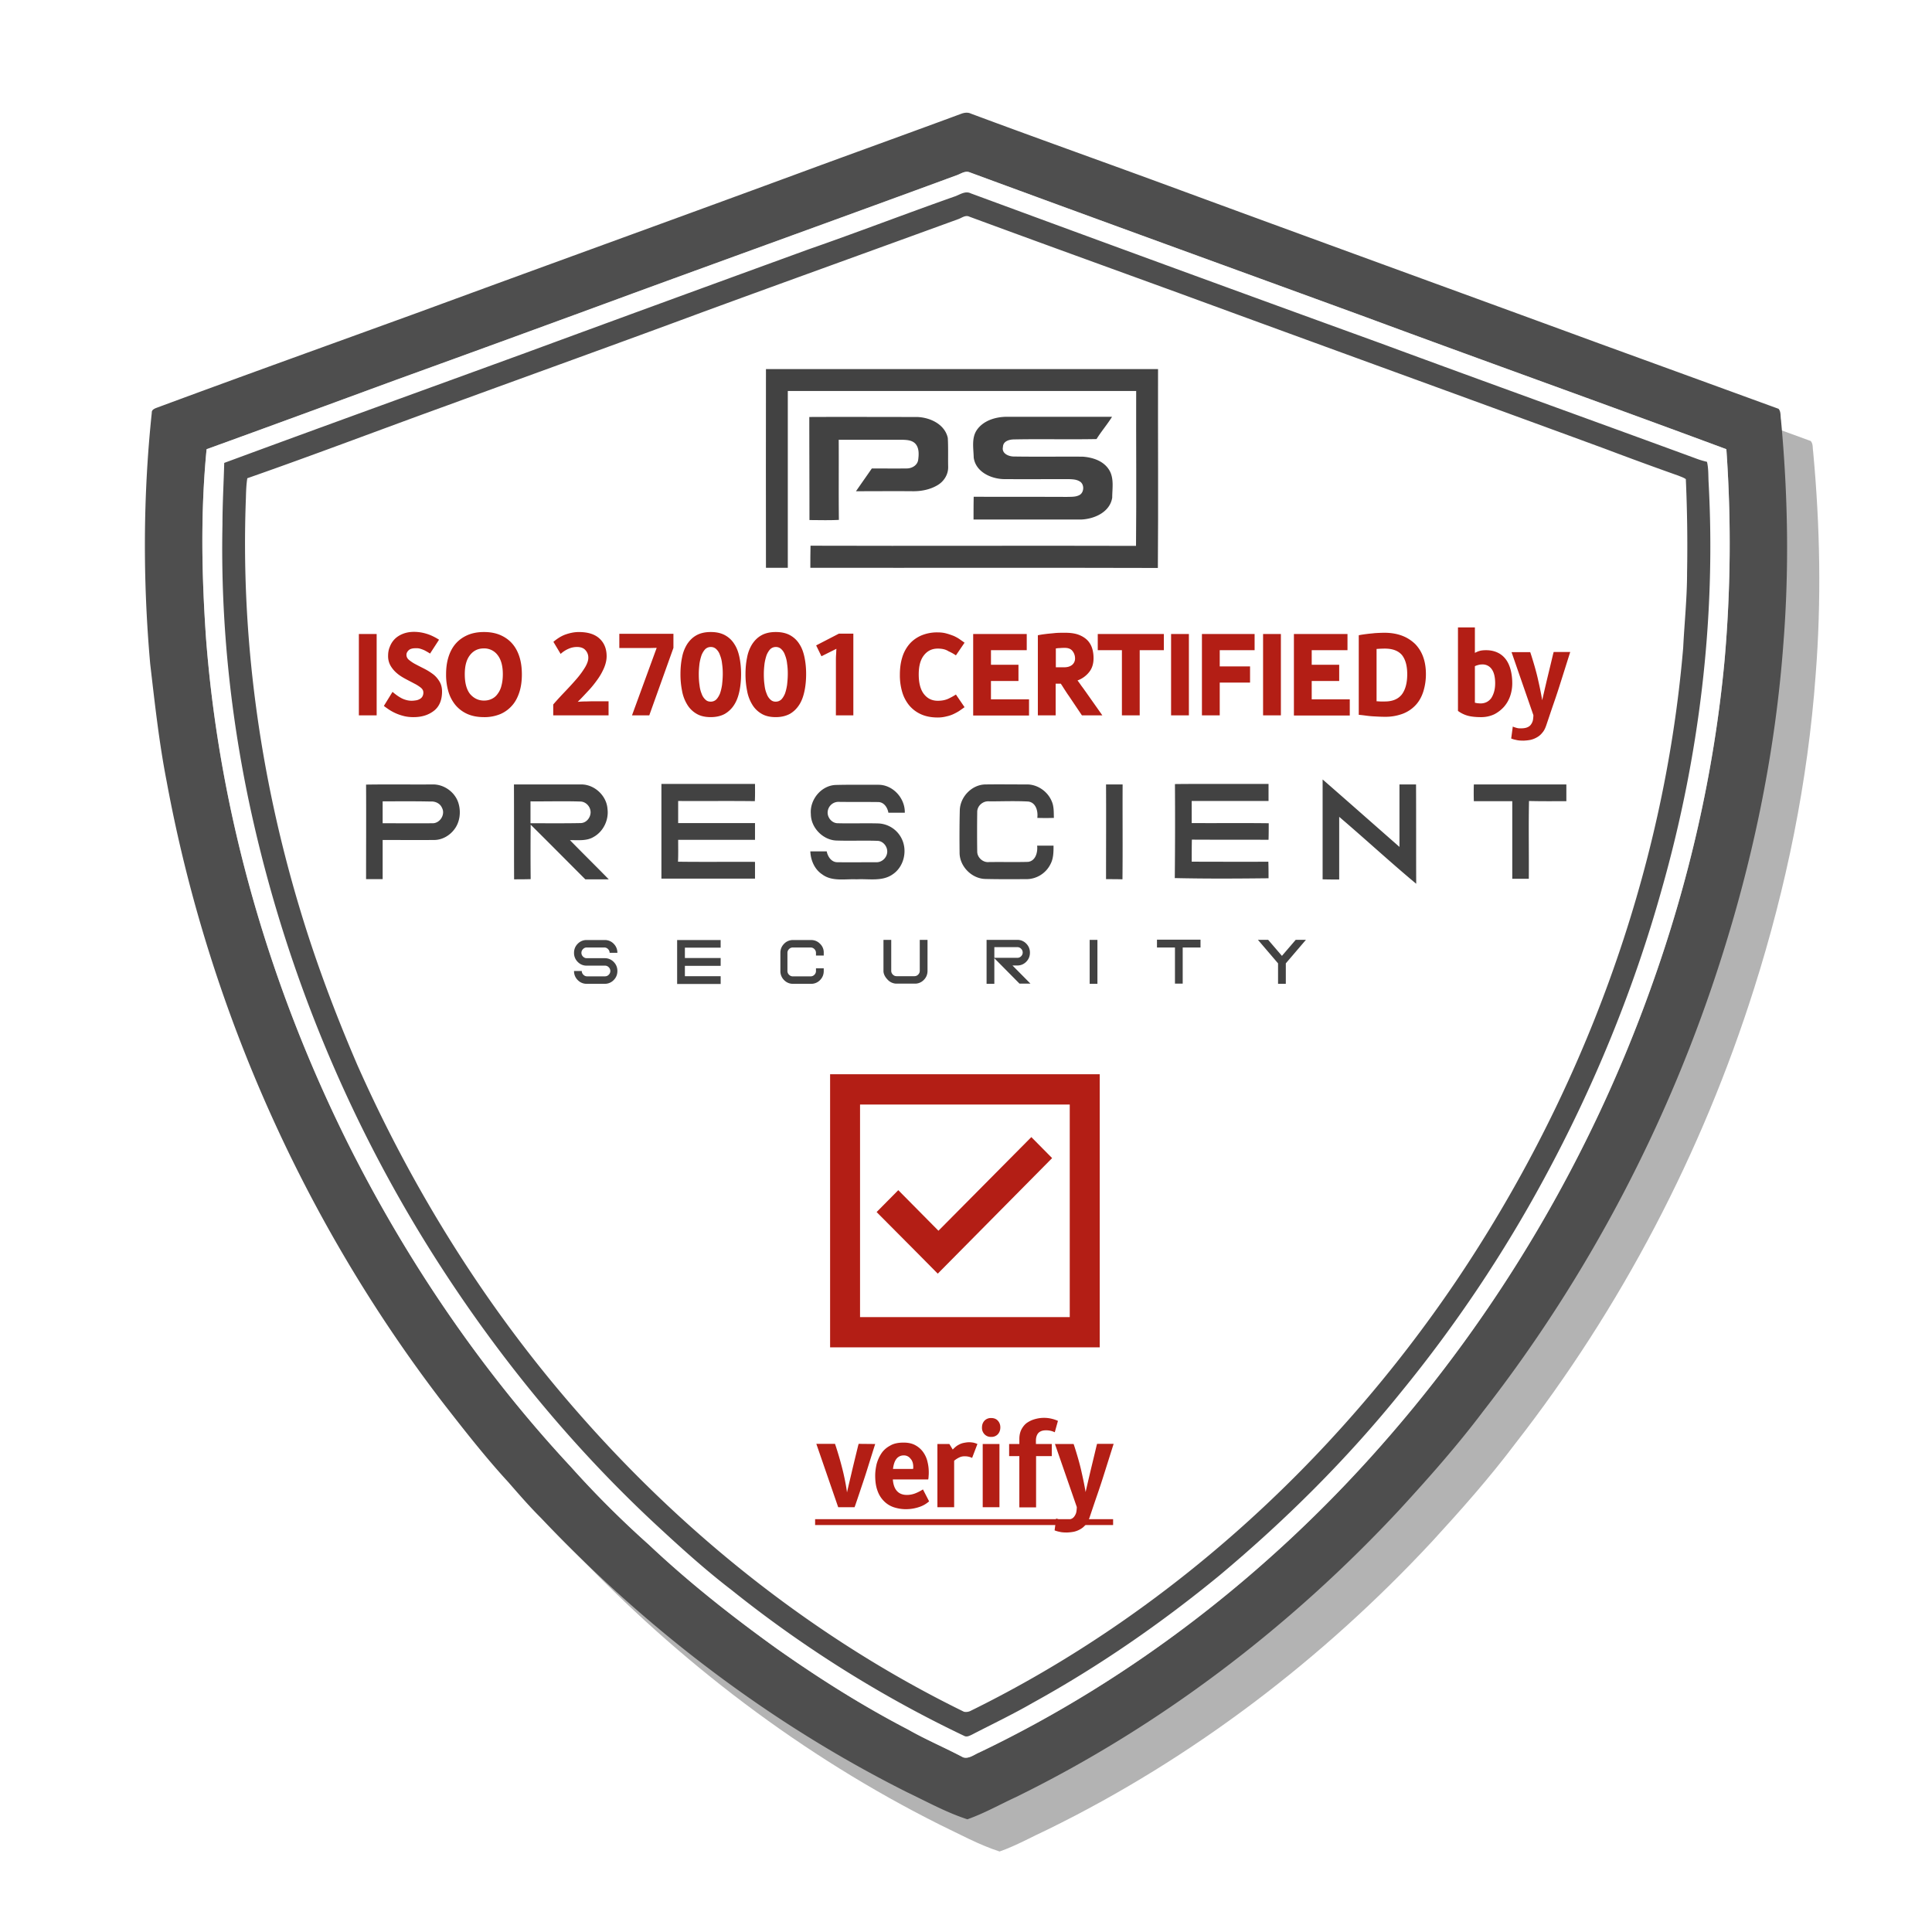
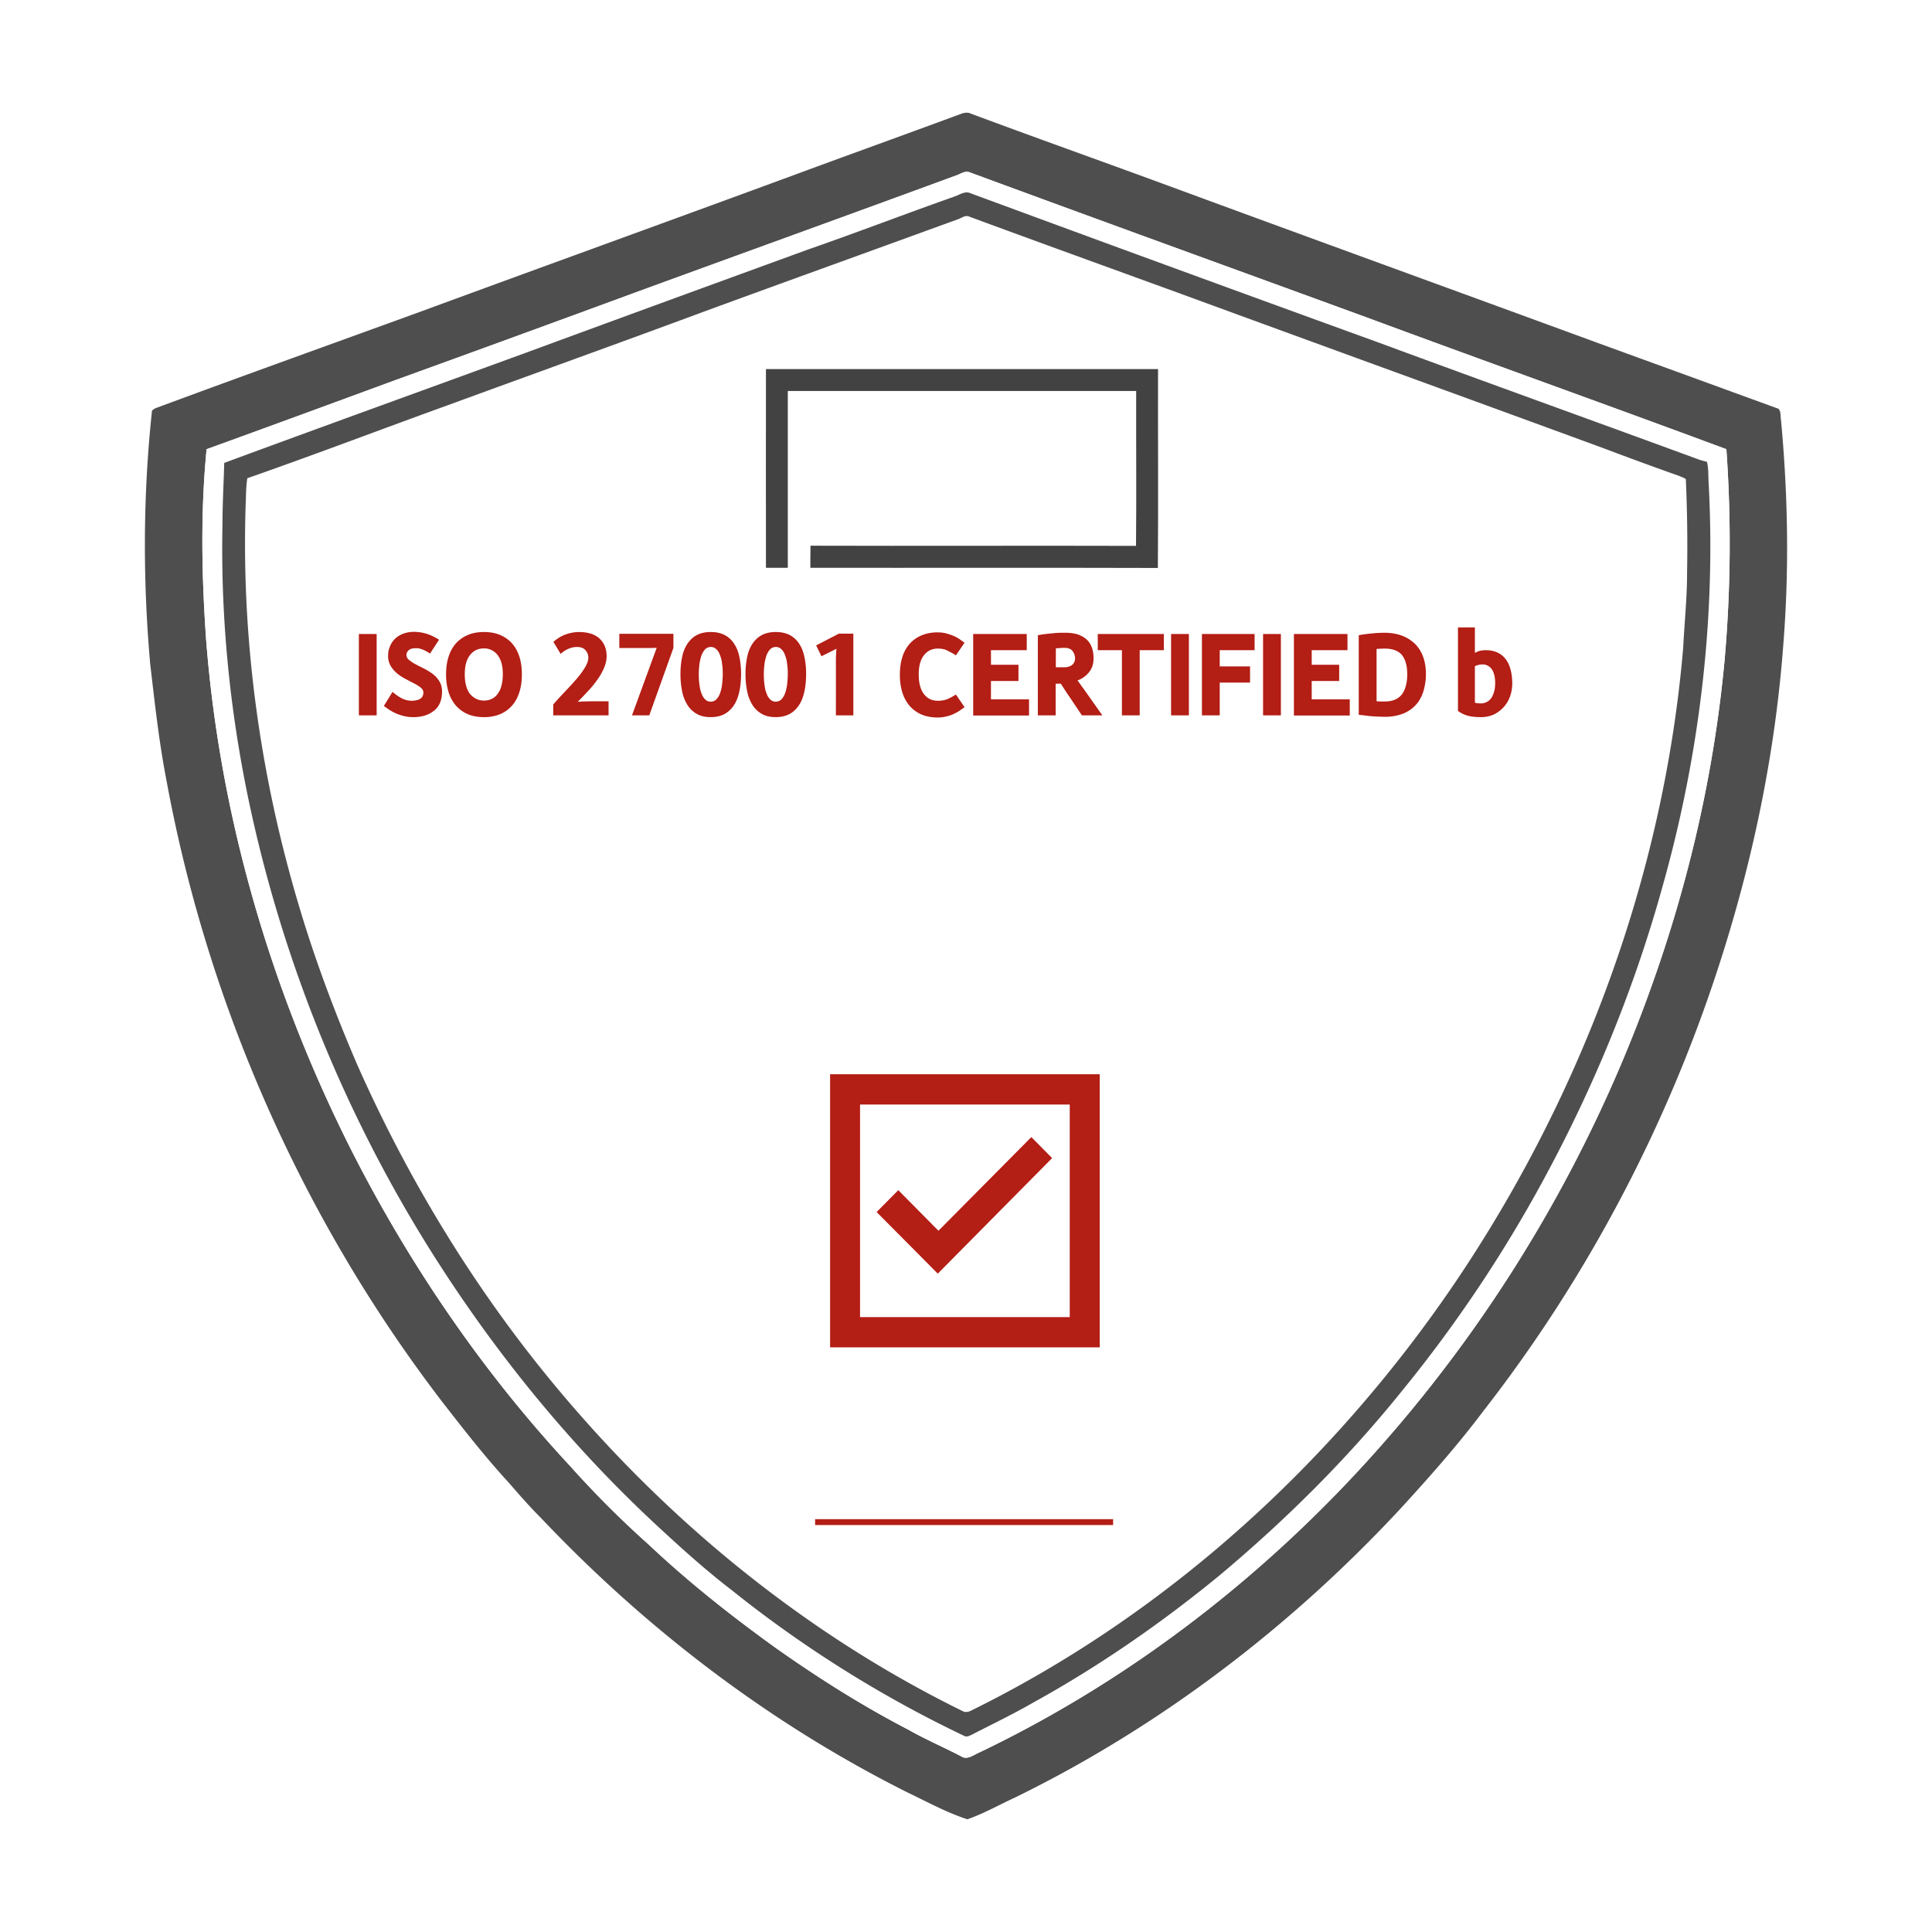
<svg xmlns="http://www.w3.org/2000/svg" width="120" height="120" fill="none">
  <g clip-path="url(#a)">
    <g filter="url(#b)">
-       <path fill="#000" fill-opacity=".3" d="M61.669 9.08c.197-.078.427-.122.635-.022 3.973 1.481 7.957 2.897 11.93 4.356 9.03 3.329 18.083 6.613 27.124 9.93 3.71 1.349 7.41 2.698 11.11 4.047.164.188.109.464.153.697.427 4.588.514 9.222.153 13.822-.481 6.612-1.817 13.158-3.82 19.472-3.229 10.217-8.264 19.848-14.831 28.274-1.598 2.123-3.36 4.113-5.156 6.07-6.808 7.321-14.886 13.491-23.861 17.892-1.007.464-1.981 1.017-3.021 1.382-1.292-.42-2.496-1.084-3.722-1.67-8.505-4.257-16.2-10.117-22.756-17.04-.722-.718-1.38-1.481-2.047-2.244-1.423-1.548-2.725-3.218-4.017-4.877-8.658-11.267-14.612-24.636-17.196-38.657-.47-2.41-.733-4.843-1.018-7.276-.46-5.185-.448-10.427.099-15.602-.01-.166.131-.232.252-.287 5.516-2.046 11.044-4.025 16.572-6.038 8.264-3.04 16.539-6.026 24.802-9.078 2.868-1.05 5.747-2.09 8.615-3.151Z" />
-     </g>
+       </g>
    <path fill="#4E4E4E" d="M59.669 7.08c.197-.078.427-.122.635-.022 3.973 1.481 7.957 2.897 11.93 4.356 9.03 3.329 18.083 6.613 27.124 9.93 3.71 1.349 7.41 2.698 11.11 4.047.164.188.109.464.153.697.427 4.588.514 9.222.153 13.822-.481 6.612-1.817 13.158-3.82 19.472-3.229 10.217-8.264 19.848-14.831 28.274-1.598 2.123-3.36 4.113-5.156 6.07-6.808 7.321-14.886 13.491-23.861 17.892-1.007.464-1.982 1.017-3.021 1.382-1.292-.42-2.496-1.084-3.722-1.67-8.505-4.257-16.2-10.117-22.756-17.04-.722-.718-1.38-1.481-2.047-2.244-1.423-1.548-2.725-3.218-4.017-4.877-8.658-11.267-14.612-24.636-17.196-38.657-.47-2.41-.733-4.843-1.018-7.276-.46-5.185-.448-10.427.099-15.602-.011-.166.131-.232.252-.287 5.516-2.046 11.044-4.025 16.572-6.038 8.264-3.04 16.539-6.026 24.802-9.078 2.868-1.05 5.747-2.09 8.615-3.151Zm-.274 3.815c-6.666 2.454-13.354 4.865-20.03 7.309a2934.271 2934.271 0 0 1-14.81 5.407c-3.908 1.437-7.815 2.875-11.723 4.29-.383 3.914-.306 7.862-.033 11.776.843 10.958 3.985 21.695 8.888 31.492 3.645 7.243 8.253 14.01 13.759 19.926a61.062 61.062 0 0 0 4.849 4.843c2.484 2.344 5.177 4.467 7.947 6.458 2.616 1.846 5.33 3.56 8.165 5.031 1.106.63 2.288 1.128 3.415 1.725.35.111.679-.166.996-.299 9.479-4.533 17.962-11.123 24.934-19.03 7.323-8.282 13.048-18.001 16.78-28.44 2.364-6.568 3.941-13.435 4.586-20.39a83.06 83.06 0 0 0 .11-13.092c-7.465-2.775-14.963-5.451-22.428-8.216-8.198-2.996-16.407-5.97-24.595-8.99-.285-.099-.558.122-.81.2Z" />
    <path fill="#fff" d="M59.395 10.895c-6.666 2.454-13.354 4.865-20.03 7.309a2934.271 2934.271 0 0 1-14.81 5.407c-3.908 1.437-7.815 2.875-11.723 4.29-.383 3.914-.306 7.862-.033 11.776.843 10.958 3.985 21.695 8.888 31.492 3.645 7.243 8.253 14.01 13.759 19.926a61.062 61.062 0 0 0 4.849 4.843c2.484 2.344 5.177 4.467 7.947 6.458 2.616 1.846 5.33 3.56 8.165 5.031 1.106.63 2.288 1.128 3.415 1.725.35.111.679-.166.996-.299 9.479-4.533 17.962-11.123 24.934-19.03 7.323-8.282 13.048-18.001 16.78-28.44 2.364-6.568 3.941-13.435 4.586-20.39a83.06 83.06 0 0 0 .11-13.092c-7.465-2.775-14.963-5.451-22.428-8.216-8.198-2.996-16.407-5.97-24.595-8.99-.285-.099-.558.122-.81.2Z" />
    <path fill="#B31E15" d="M22.29 44.432v-5.054h1.105v5.054H22.29Zm3.403.111c-.23 0-.448-.023-.646-.078a2.922 2.922 0 0 1-.93-.42c-.11-.077-.208-.144-.274-.199l.537-.873c.219.188.427.331.613.42.197.088.383.132.58.132.076 0 .164-.01.24-.022a.616.616 0 0 0 .242-.077.399.399 0 0 0 .175-.155.475.475 0 0 0 .065-.265c0-.11-.054-.21-.164-.299a2.336 2.336 0 0 0-.405-.254c-.164-.089-.34-.177-.525-.277-.186-.1-.372-.21-.526-.342a1.811 1.811 0 0 1-.405-.465 1.186 1.186 0 0 1-.164-.641c0-.2.033-.387.11-.564a1.36 1.36 0 0 1 .306-.476c.132-.132.307-.243.504-.32.197-.078.427-.122.69-.122.273 0 .536.044.787.122.252.077.504.199.767.365l-.559.862c-.131-.088-.24-.144-.339-.199a2.014 2.014 0 0 0-.263-.1.729.729 0 0 0-.186-.033h-.11c-.207 0-.35.045-.437.133-.088.088-.131.177-.131.276 0 .122.054.233.164.321.11.089.252.188.405.266.164.088.339.176.536.276.197.1.372.21.536.332.165.121.296.276.405.453.11.177.165.387.165.63 0 .509-.154.907-.471 1.172-.34.277-.766.42-1.292.42Zm4.367-.001c-.393 0-.743-.066-1.039-.199a2.053 2.053 0 0 1-.733-.553 2.357 2.357 0 0 1-.438-.84 3.66 3.66 0 0 1-.143-1.062c0-.386.044-.74.143-1.061.098-.32.24-.597.438-.83.197-.231.438-.408.733-.541.296-.133.646-.2 1.04-.2s.744.067 1.04.2c.295.133.536.31.733.542.197.232.34.508.438.829.098.32.142.675.142 1.062 0 .386-.044.74-.142 1.061-.099.32-.24.608-.438.84a2.05 2.05 0 0 1-.733.553 2.568 2.568 0 0 1-1.04.2Zm0-1.028c.176 0 .33-.033.472-.1a.91.91 0 0 0 .372-.31 1.34 1.34 0 0 0 .24-.508c.055-.199.088-.442.088-.718 0-.52-.11-.918-.328-1.195a1.034 1.034 0 0 0-.854-.409c-.35 0-.635.133-.854.41-.219.276-.328.663-.328 1.194 0 .541.11.95.328 1.227.23.265.515.409.865.409Zm4.302.243c.274-.32.548-.608.81-.884.263-.277.493-.531.7-.774a5.23 5.23 0 0 0 .482-.675c.12-.21.187-.398.187-.564a.673.673 0 0 0-.176-.475c-.11-.133-.295-.2-.525-.2-.175 0-.35.034-.525.111a1.72 1.72 0 0 0-.493.32l-.449-.751c.263-.221.515-.376.777-.464.263-.089.526-.144.8-.144.569 0 .995.133 1.291.409.296.276.438.641.438 1.095 0 .232-.055.464-.153.707-.099.233-.23.476-.394.708-.165.232-.35.475-.57.708-.218.232-.437.475-.678.707.131-.01.284-.022.427-.022.153 0 .306-.01.46-.01h1.028v.873h-3.437v-.675Zm4.116-4.39h3.35v.874l-1.5 4.19h-1.073l1.532-4.19c-.175 0-.35.01-.536.01h-1.784v-.884h.01Zm5.67 5.175c-.35 0-.646-.066-.887-.21a1.615 1.615 0 0 1-.58-.575 2.455 2.455 0 0 1-.318-.851 5.23 5.23 0 0 1-.098-1.04c0-.364.033-.718.098-1.028a2.36 2.36 0 0 1 .318-.83c.153-.232.34-.42.58-.552.24-.133.536-.2.887-.2.35 0 .645.067.886.2s.438.32.58.553c.154.232.252.508.318.83.065.32.098.663.098 1.027 0 .365-.033.72-.098 1.04-.066.32-.165.608-.318.851a1.697 1.697 0 0 1-.58.575c-.23.133-.536.21-.886.21Zm0-.962a.49.49 0 0 0 .339-.132c.087-.089.164-.21.23-.365.055-.155.098-.332.131-.542.022-.21.044-.431.044-.686a4.12 4.12 0 0 0-.044-.641 1.881 1.881 0 0 0-.131-.53.866.866 0 0 0-.23-.366.468.468 0 0 0-.34-.132.487.487 0 0 0-.339.132c-.087.089-.164.21-.23.365a3.123 3.123 0 0 0-.131.531c-.022.2-.044.41-.044.641 0 .244.011.476.044.686.022.21.066.387.131.542a.866.866 0 0 0 .23.365c.099.1.208.132.34.132Zm4.039.962c-.35 0-.646-.066-.887-.21a1.616 1.616 0 0 1-.58-.575 2.455 2.455 0 0 1-.317-.851 5.23 5.23 0 0 1-.099-1.04c0-.364.033-.718.099-1.028a2.34 2.34 0 0 1 .317-.83c.153-.232.34-.42.58-.552.241-.133.537-.2.887-.2s.646.067.887.2c.24.133.437.32.58.553.153.232.251.508.317.83.066.32.099.663.099 1.027 0 .365-.033.72-.099 1.04-.066.32-.164.608-.317.851-.154.244-.34.431-.58.575-.241.133-.537.21-.887.21Zm0-.962c.131 0 .24-.044.34-.132.087-.089.163-.21.229-.365.055-.155.099-.332.131-.542.022-.21.044-.431.044-.686a4.12 4.12 0 0 0-.044-.641 1.881 1.881 0 0 0-.131-.53.866.866 0 0 0-.23-.366.468.468 0 0 0-.34-.132.487.487 0 0 0-.339.132c-.087.089-.164.21-.23.365a3.132 3.132 0 0 0-.13.531c-.023.2-.044.41-.044.641 0 .244.01.476.043.686.022.21.066.387.132.542a.866.866 0 0 0 .23.365.44.44 0 0 0 .339.132Zm3.733-.021v-2.466c0-.144 0-.288.01-.42.011-.133.011-.266.022-.376l-.93.464-.329-.674 1.412-.73h.898v5.075h-1.084v-.873Zm6.326-3.274c-.35 0-.635.133-.854.41-.219.276-.328.663-.328 1.194 0 .542.11.95.328 1.227.22.277.504.41.854.41.263 0 .482-.045.668-.133.186-.089.34-.177.46-.255l.536.785c-.088.067-.186.133-.296.21-.11.078-.24.144-.372.21a2.051 2.051 0 0 1-.46.155 2.1 2.1 0 0 1-.536.067c-.394 0-.744-.066-1.04-.2a2.053 2.053 0 0 1-.733-.552 2.356 2.356 0 0 1-.438-.84 3.658 3.658 0 0 1-.142-1.062c0-.387.044-.74.142-1.062a2.3 2.3 0 0 1 .438-.829c.197-.232.438-.409.733-.542a2.531 2.531 0 0 1 1.04-.199c.197 0 .372.022.536.067.165.044.318.1.46.154.143.067.263.133.372.21.11.078.208.144.296.21l-.536.786a2.889 2.889 0 0 0-.46-.255c-.186-.121-.405-.166-.668-.166Zm2.2 4.147v-5.054h3.327v1.007h-2.222v.906h1.708v1.007H61.55v1.139h2.365v1.006h-3.47v-.011Zm8.024 0H67.2l-.81-1.205c-.088-.121-.165-.243-.252-.376-.088-.133-.164-.265-.252-.387h-.317v1.968h-1.106v-4.975a5.43 5.43 0 0 1 .493-.078c.153-.022.339-.033.536-.055s.427-.022.668-.022c.306 0 .569.033.799.11.219.078.405.188.547.321.142.133.252.31.317.498.066.199.099.409.099.652 0 .343-.088.63-.274.862-.186.233-.426.41-.722.52.087.11.164.221.24.332.066.088.143.188.209.287.076.1.142.2.197.277l.897 1.271Zm-2.376-2.985c.219 0 .383-.055.504-.155a.51.51 0 0 0 .175-.409.722.722 0 0 0-.154-.442c-.098-.133-.262-.2-.47-.2-.11 0-.22 0-.307.012-.087 0-.175.01-.262.022v1.172h.514Zm3.59 2.985v-4.047h-1.5v-1.007h4.105v1.007h-1.5v4.047h-1.105Zm3.054 0v-5.054h1.106v5.054h-1.106Zm1.916 0v-5.054h3.272v1.007H75.76v1.006h1.883v1.006H75.76v2.035h-1.105Zm3.798 0v-5.054h1.106v5.054h-1.106Zm1.915 0v-5.054h3.328v1.007h-2.222v.906h1.707v1.007h-1.707v1.139h2.364v1.006h-3.47v-.011Zm4.028-4.975c.154-.034.318-.056.493-.078.153-.022.328-.033.514-.055.197-.011.394-.022.602-.022.405 0 .777.066 1.095.188.317.121.58.298.81.52.219.232.383.497.492.807.11.31.165.663.165 1.05a3.6 3.6 0 0 1-.154 1.062c-.098.32-.251.608-.46.84a2.12 2.12 0 0 1-.798.553 3.054 3.054 0 0 1-1.15.199c-.208 0-.416-.011-.602-.022a5.982 5.982 0 0 1-.514-.044c-.175-.023-.34-.045-.493-.056v-4.942Zm1.62.829c-.175 0-.35.01-.514.022v3.25c.087 0 .175.012.262.012h.252c.47 0 .821-.144 1.051-.431.219-.288.34-.708.34-1.26 0-.52-.11-.919-.329-1.195-.23-.265-.58-.398-1.062-.398Zm5.593-1.327v1.592c.088-.044.175-.089.296-.122.11-.033.252-.044.405-.044.274 0 .514.055.722.155.208.1.372.243.504.42.131.177.23.398.295.652.066.255.099.531.099.83 0 .276-.044.541-.132.796a1.983 1.983 0 0 1-.383.663 2.094 2.094 0 0 1-.602.465c-.24.11-.503.177-.81.177-.36 0-.656-.034-.875-.1a1.841 1.841 0 0 1-.57-.287V38.97h1.051v-.011Zm1.26 3.494c0-.41-.078-.708-.22-.896a.678.678 0 0 0-.569-.288.95.95 0 0 0-.263.034c-.076.022-.153.044-.208.077v2.267l.165.033c.054 0 .12.011.186.011.273 0 .503-.11.667-.332.154-.243.241-.541.241-.906Z" />
-     <path fill="#B31E15" d="M93.885 40.507h1.16l.066.199c.186.586.34 1.128.438 1.592.11.475.186.873.24 1.194.066-.298.154-.674.263-1.139.11-.464.252-1.04.416-1.736l.033-.121h1.029c-.208.652-.394 1.25-.57 1.802a43.29 43.29 0 0 1-.47 1.426c-.164.476-.306.907-.438 1.294-.066.2-.142.365-.252.487a1.1 1.1 0 0 1-.35.298 1.392 1.392 0 0 1-.405.155 2.79 2.79 0 0 1-.416.044c-.186 0-.34-.01-.46-.044a1.481 1.481 0 0 1-.306-.088l.099-.741c.098.044.186.066.262.088a.812.812 0 0 0 .23.022c.186 0 .329-.022.438-.077a.48.48 0 0 0 .23-.21.657.657 0 0 0 .098-.266c.011-.088.022-.176.022-.265l-1.357-3.914Z" />
    <path fill="#4E4E4E" d="M59.308 12.2c.317-.111.645-.365.996-.188A4969.684 4969.684 0 0 0 85.72 21.31c6.523 2.41 13.08 4.766 19.614 7.165.23.089.46.155.69.21.098.41.077.83.098 1.239.471 8.525-.58 17.117-2.911 25.322-1.741 6.236-4.214 12.251-7.29 17.935a84.272 84.272 0 0 1-8.888 13.269c-3.36 4.169-7.18 7.962-11.274 11.39-3.634 2.985-7.52 5.672-11.635 7.939-1.226.707-2.507 1.315-3.766 1.968-.142.066-.306.155-.46.077a74.037 74.037 0 0 1-14.448-9.056c-1.543-1.183-2.999-2.488-4.433-3.815-5.538-5.097-10.332-10.99-14.339-17.382a86.111 86.111 0 0 1-10.89-26.306c-1.412-6.126-2.102-12.418-1.97-18.698 0-1.272.076-2.544.109-3.815 6.228-2.3 12.478-4.556 18.717-6.834 5.856-2.156 11.7-4.29 17.557-6.424 3.054-1.062 6.064-2.223 9.107-3.295Zm.23 1.404c-5.276 1.924-10.563 3.826-15.839 5.76-5.276 1.958-10.573 3.86-15.86 5.795-4.16 1.504-8.297 3.085-12.478 4.545-.066.409-.077.829-.088 1.238-.328 8.559.854 17.161 3.306 25.355.996 3.35 2.233 6.635 3.612 9.841 3.459 7.796 8.023 15.105 13.638 21.518 6.72 7.707 14.886 14.187 24.048 18.665a.637.637 0 0 0 .383-.044c12.172-5.982 22.548-15.425 30.166-26.682 7.86-11.654 12.927-25.288 14.12-39.365.077-1.548.241-3.085.241-4.644a93.481 93.481 0 0 0-.077-5.827c-.142-.1-.295-.144-.448-.21a226.643 226.643 0 0 1-4.587-1.68c-8.8-3.23-17.622-6.425-26.422-9.654-4.346-1.581-8.691-3.152-13.037-4.755-.24-.122-.47.066-.678.144Z" />
-     <path fill="#B31E15" d="M54.36 89.69c-.208.653-.383 1.217-.536 1.704-.153.486-.296.895-.405 1.227-.131.387-.24.719-.34.995h-1.017l-1.358-3.936h1.16l.066.199a20.8 20.8 0 0 1 .449 1.592c.11.475.186.885.23 1.227.066-.31.164-.707.273-1.172.11-.475.252-1.05.416-1.725l.033-.121 1.03.01Zm1.094 2.179c.044.652.34.984.876.984.175 0 .34-.033.493-.088a2.68 2.68 0 0 0 .503-.255l.383.741a1.741 1.741 0 0 1-.657.365c-.24.077-.503.122-.788.122-.273 0-.514-.045-.755-.122a1.55 1.55 0 0 1-.602-.376 1.69 1.69 0 0 1-.405-.652c-.098-.266-.142-.575-.142-.94 0-.233.033-.465.087-.708.066-.243.165-.464.296-.663.131-.2.317-.365.547-.487.22-.133.504-.188.832-.188.296 0 .547.055.755.177.197.11.362.265.482.442s.208.376.252.586c.055.221.076.432.076.63 0 .09 0 .166-.01.244 0 .077-.011.155-.023.21h-2.2v-.022Zm.69-1.47a.556.556 0 0 0-.47.22c-.11.144-.176.354-.209.62h1.248c0-.023.011-.045.011-.067v-.055c0-.221-.055-.398-.175-.52a.499.499 0 0 0-.405-.199Zm4.236.154a1.04 1.04 0 0 0-.46-.1.741.741 0 0 0-.35.078c-.11.055-.219.122-.306.2v2.885h-1.04v-3.925h.744l.208.342c.055-.055.11-.11.175-.165.066-.056.132-.1.22-.144a.99.99 0 0 1 .273-.1c.11-.022.23-.044.361-.044.077 0 .153.011.24.022.088.022.176.044.264.089l-.329.862Zm1.753-1.891c0 .166-.055.31-.154.42a.534.534 0 0 1-.416.166.534.534 0 0 1-.416-.166.57.57 0 0 1-.154-.42c0-.177.055-.31.154-.42a.55.55 0 0 1 .416-.166c.175 0 .318.056.416.166.099.11.154.243.154.42Zm-.055 1.029v3.925h-1.04v-3.925h1.04Zm3.25.751h-.975v3.185h-1.04v-3.185h-.634v-.752h.635v-.31c0-.254.054-.464.153-.64.098-.166.219-.31.372-.399.153-.1.317-.165.493-.21a2.042 2.042 0 0 1 .985-.011c.142.033.273.078.394.133l-.197.708a1.21 1.21 0 0 0-.547-.122c-.209 0-.362.055-.471.166-.099.11-.153.276-.153.475v.21h.985v.752Zm.197-.752h1.16l.066.2c.186.586.34 1.128.438 1.592.109.475.186.874.24 1.194.066-.298.154-.674.263-1.139.11-.464.252-1.04.416-1.736l.033-.121h1.029c-.208.652-.394 1.25-.57 1.802a43.369 43.369 0 0 1-.47 1.427c-.164.475-.307.906-.438 1.293-.066.2-.142.365-.252.487a1.1 1.1 0 0 1-.35.298 1.395 1.395 0 0 1-.405.155 2.817 2.817 0 0 1-.416.044c-.186 0-.34-.01-.46-.044a1.486 1.486 0 0 1-.306-.088l.098-.741c.099.044.186.066.263.088a.817.817 0 0 0 .23.022c.186 0 .328-.022.438-.077a.481.481 0 0 0 .23-.21.657.657 0 0 0 .098-.265c.011-.089.022-.177.022-.266l-1.357-3.914Z" />
    <path fill="#B31E15" d="M50.628 94.722v-.365h18.509v.365h-18.51Zm15.816-26.118v13.203H53.419V68.604h13.025Zm1.86-1.88H51.559v16.962h16.747V66.724Z" />
    <path fill="#B31E15" d="m64.058 70.627-5.769 5.817-2.495-2.521-1.346 1.36 2.506 2.52 1.292 1.306 7.103-7.177-1.291-1.305Z" />
    <path fill="#424242" d="M47.574 22.926h24.354c-.011 4.113.022 8.227-.011 12.351-7.191-.022-14.394 0-21.585-.011 0-.464 0-.918.011-1.371 6.742.022 13.485-.011 20.217.01.032-3.206 0-6.412.01-9.62H48.932v10.981h-1.357c0-4.113-.011-8.227 0-12.34Z" />
-     <path fill="#424242" d="M60.697 26.674c.395-.542 1.095-.763 1.74-.785h6.634c-.296.475-.668.906-.963 1.382-1.708.033-3.404-.011-5.112.022-.295 0-.69.1-.7.464-.099.42.372.609.711.598 1.412.022 2.835 0 4.247.01.613.045 1.27.255 1.62.797.34.52.208 1.172.208 1.747-.142.907-1.116 1.327-1.926 1.36h-6.688c0-.476 0-.94.01-1.415 1.927.01 3.864 0 5.79.01.253-.01.515.012.745-.099.34-.144.361-.708.033-.873-.208-.122-.449-.122-.668-.133-1.346 0-2.692.01-4.039 0-.799-.022-1.74-.454-1.86-1.338-.011-.575-.154-1.239.218-1.747ZM50.266 25.9c2.233-.011 4.466 0 6.688 0 .8.022 1.73.442 1.916 1.305.033.597.01 1.205.022 1.802.01.453-.252.874-.624 1.106-.46.287-1.007.398-1.533.398-1.193-.011-2.375 0-3.568 0 .328-.476.657-.94.985-1.415.712 0 1.434.01 2.145 0 .329.01.69-.188.734-.542.044-.332.066-.741-.186-1.006-.208-.21-.515-.222-.777-.233h-3.974c.011 1.659-.01 3.318.011 4.976-.613.033-1.226.011-1.828.011 0-2.145-.01-4.279-.01-6.402ZM36.442 61.106a.756.756 0 0 1-.558-.232.772.772 0 0 1-.23-.564h.481a.32.32 0 0 0 .099.232c.066.067.142.1.23.1h1.116a.314.314 0 0 0 .23-.1.32.32 0 0 0 .099-.232.32.32 0 0 0-.099-.232.314.314 0 0 0-.23-.1h-1.138a.756.756 0 0 1-.558-.232.772.772 0 0 1-.23-.564c0-.22.076-.409.23-.564a.756.756 0 0 1 .558-.232h1.116a.76.76 0 0 1 .559.232c.153.155.23.343.23.564h-.482a.32.32 0 0 0-.099-.232.313.313 0 0 0-.23-.1h-1.094a.313.313 0 0 0-.23.1.32.32 0 0 0-.099.232.32.32 0 0 0 .099.233c.066.066.142.1.23.1h1.116a.76.76 0 0 1 .559.231c.153.155.23.343.23.564 0 .221-.077.41-.23.564a.756.756 0 0 1-.559.232h-1.116Zm8.318-2.73v.486h-2.22v.642h2.222v.486H42.54v.642h2.222v.486h-2.704v-2.731h2.704v-.011Zm6.404.807v.166h-.482v-.166a.32.32 0 0 0-.098-.232.313.313 0 0 0-.23-.1h-1.117a.313.313 0 0 0-.23.1.32.32 0 0 0-.098.232v1.128a.32.32 0 0 0 .099.232c.065.066.142.1.23.1h1.116a.313.313 0 0 0 .23-.1.32.32 0 0 0 .098-.232v-.166h.482v.166c0 .22-.077.409-.23.564a.756.756 0 0 1-.558.232h-1.117a.756.756 0 0 1-.558-.232.772.772 0 0 1-.23-.564v-1.128c0-.221.077-.41.23-.564a.756.756 0 0 1 .558-.232h1.117c.219 0 .405.077.558.232a.74.74 0 0 1 .23.564Zm3.71 1.117v-1.924h.482V60.3a.32.32 0 0 0 .099.232.31.31 0 0 0 .23.1H56.8a.314.314 0 0 0 .23-.1.32.32 0 0 0 .098-.232v-1.924h.482V60.3c0 .221-.077.41-.23.564a.756.756 0 0 1-.558.232h-1.117a.756.756 0 0 1-.558-.232c-.153-.155-.274-.343-.274-.564Zm6.886-.785v1.592h-.482v-2.731h1.905c.218 0 .405.077.558.232.153.155.23.343.23.564 0 .221-.077.41-.23.564a.756.756 0 0 1-.558.232h-.296l1.117 1.128h-.68l-1.564-1.581Zm0-.663v.64h1.434a.314.314 0 0 0 .23-.099.32.32 0 0 0 .098-.232.32.32 0 0 0-.099-.232.313.313 0 0 0-.23-.1H61.76v.023Zm6.403 2.255h-.482v-2.731h.482v2.731Zm5.297-2.256v2.245h-.481v-2.245h-1.117v-.486h2.704v.486H73.46Zm6.404.985v1.271h-.482v-1.271l-1.248-1.46h.635l.854.995.854-.995h.635l-1.248 1.46Zm2.286-11.423c1.599 1.393 3.186 2.798 4.773 4.19v-3.88h1.03c.01 2.056 0 4.113.01 6.17-1.62-1.35-3.174-2.787-4.783-4.158v3.892c-.34 0-.69 0-1.03-.01v-6.204Zm-59.412.32c1.368-.022 2.747 0 4.115-.01.723-.023 1.434.486 1.631 1.194.153.53.077 1.15-.262 1.592-.296.398-.767.663-1.248.663-1.073.011-2.135 0-3.207 0v2.433h-1.03c0-1.957.012-3.914 0-5.872Zm1.029 1.04v1.36c1.029 0 2.058.011 3.097 0 .46.011.81-.542.591-.951-.12-.288-.426-.42-.722-.398-.985-.022-1.981-.011-2.966-.011Zm8.154-1.05h4.225c.8.022 1.533.707 1.587 1.526.088.685-.262 1.404-.864 1.736-.438.265-.975.188-1.467.199.799.818 1.609 1.614 2.408 2.432h-1.456c-1.127-1.127-2.255-2.267-3.393-3.394a173.47 173.47 0 0 0 0 3.383c-.34.011-.69.011-1.029.011-.01-1.968 0-3.936-.01-5.893Zm1.029 1.05v1.36c1.04 0 2.069.011 3.109-.01.306 0 .558-.255.613-.554.076-.387-.241-.785-.635-.785-1.03-.033-2.058 0-3.087-.01Zm8.133-1.083h5.812c0 .353.01.718-.011 1.072-1.587-.022-3.175 0-4.762-.011v1.371h4.773v1.04h-4.773c0 .453.011.906-.01 1.36 1.597.022 3.185 0 4.783.01v1.04h-5.813V48.69Zm9.282 1.89c-.088-.896.634-1.792 1.543-1.825.876-.022 1.762-.011 2.638-.011.908-.011 1.675.83 1.653 1.736H55.18c-.055-.32-.274-.663-.635-.663-.81-.011-1.61 0-2.42-.011a.673.673 0 0 0-.71.563c-.066.365.23.752.601.763.843.023 1.686-.01 2.518.012a1.689 1.689 0 0 1 1.467.94c.372.74.153 1.735-.537 2.21-.656.476-1.5.277-2.255.322-.711-.034-1.532.154-2.145-.31-.47-.31-.711-.874-.733-1.426h1.018c.065.331.295.674.657.674.799.011 1.608 0 2.407 0 .318.022.614-.221.68-.53.087-.366-.198-.775-.57-.797-.876-.033-1.751.011-2.616-.022-.81-.055-1.532-.796-1.543-1.625Zm9.249-.232c.01-.851.755-1.625 1.609-1.625.843-.011 1.675 0 2.517 0 .668-.022 1.314.409 1.577 1.028.153.332.13.697.142 1.05a15.9 15.9 0 0 1-1.03 0c.056-.42-.087-.962-.568-1.017-.8-.044-1.61-.01-2.408-.01-.394-.045-.767.276-.756.674a90.484 90.484 0 0 0 0 2.443c0 .376.362.697.734.653.81-.011 1.62.01 2.419-.011.481-.056.613-.608.569-1.007h1.018c0 .387 0 .786-.186 1.14a1.678 1.678 0 0 1-1.522.94c-.842 0-1.674.01-2.517-.012-.832-.01-1.587-.752-1.61-1.592-.01-.885-.01-1.77.012-2.654Zm9.084-1.625h1.03c-.01 1.968.011 3.936-.01 5.893-.34-.01-.68-.01-1.02-.01 0-1.958.011-3.926 0-5.883Zm4.28-.023c1.938-.022 3.875 0 5.813-.01v1.061h-4.773v1.371c1.598.011 3.186-.01 4.784.011 0 .343 0 .686-.011 1.028-1.587-.01-3.175 0-4.762-.01-.01.453-.01.917-.01 1.37 1.586 0 3.174.012 4.76 0 .012.343.012.686.012 1.029-1.938.022-3.886.033-5.823-.011a346.2 346.2 0 0 0 .01-5.839Zm18.564.023h5.747v1.04c-.777 0-1.543.01-2.32-.012-.033 1.614 0 3.218-.012 4.832H93.93v-4.82h-2.387a16.372 16.372 0 0 1 0-1.04Z" />
  </g>
  <defs>
    <clipPath id="a">
      <path fill="#fff" d="M0 0h120v120H0z" />
    </clipPath>
    <filter id="b" width="122" height="126" x="1" y="-1" color-interpolation-filters="sRGB" filterUnits="userSpaceOnUse">
      <feFlood flood-opacity="0" result="BackgroundImageFix" />
      <feBlend in="SourceGraphic" in2="BackgroundImageFix" result="shape" />
      <feGaussianBlur result="effect1_foregroundBlur_2111_3976" stdDeviation="5" />
    </filter>
  </defs>
</svg>